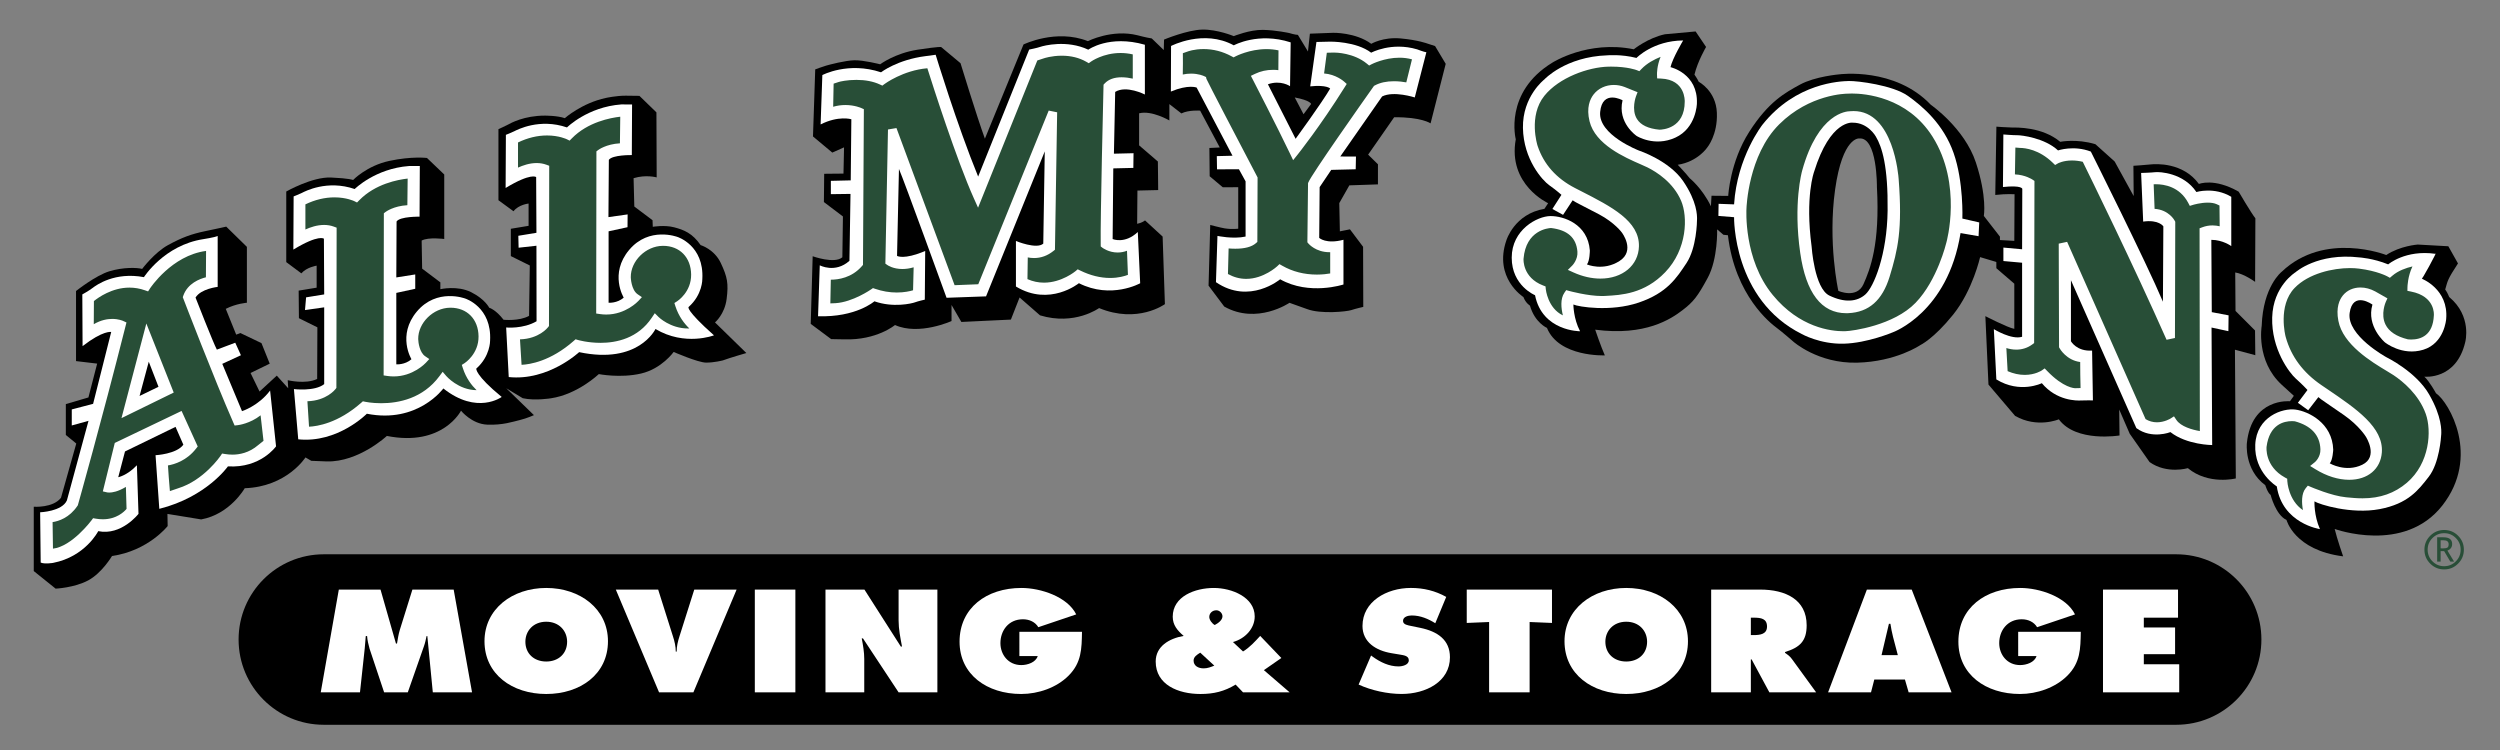
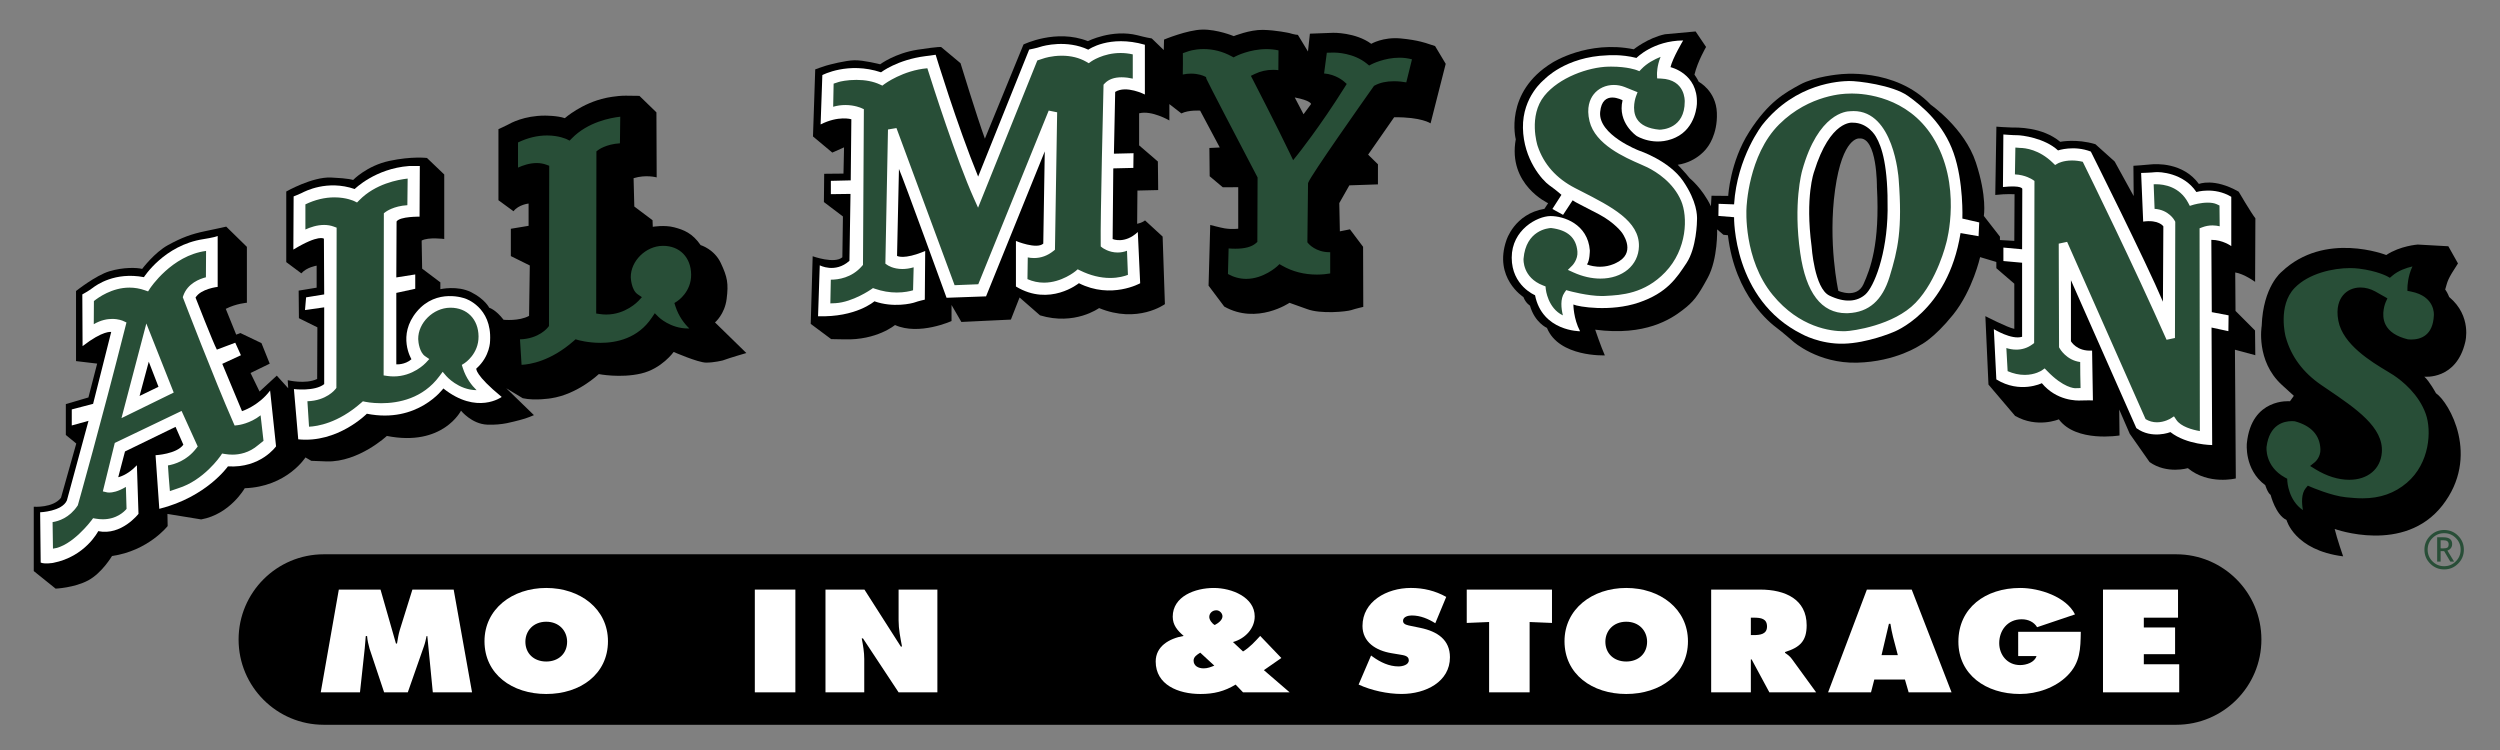
<svg xmlns="http://www.w3.org/2000/svg" version="1.1" id="Layer_1" x="0px" y="0px" width="350px" height="105px" viewBox="219.5 315.5 350 105" enable-background="new 219.5 315.5 350 105" xml:space="preserve">
  <rect x="219.5" y="315.5" width="350" height="105" fill="#808080" stroke="none" />
  <g>
    <g>
      <path d="M524.163,393.1c-0.006,0-0.009,0-0.013,0l0,0H264.843l0,0c-0.003,0-0.008,0-0.012,0c-6.586,0-11.929,5.344-11.929,11.934    c0,6.591,5.343,11.935,11.929,11.935c0.003,0,0.008,0,0.012,0l0,0H524.15l0,0c0.004,0,0.007,0,0.013,0    c6.591,0,11.934-5.343,11.934-11.935C536.098,398.443,530.754,393.1,524.163,393.1z" />
      <g>
        <path fill="#FFFFFF" d="M277.236,398.042l-1.762,5.646c-0.184,0.612-0.29,1.28-0.393,1.909h-0.146l-2.161-7.556h-5.838     l-2.531,14.386h5.493l0.665-6.145c0.062-0.572,0.101-1.164,0.147-1.736h0.184c0.041,0.611,0.187,1.184,0.353,1.793l2.031,6.088     h3.315l2.258-6.447c0.167-0.461,0.268-0.953,0.371-1.434h0.105l0.767,7.881h5.493l-2.572-14.386L277.236,398.042L277.236,398.042     z" />
        <path fill="#FFFFFF" d="M295.974,397.814c-4.749,0-8.645,2.937-8.645,7.46c0,4.616,3.875,7.385,8.645,7.385     c4.768,0,8.641-2.769,8.641-7.385C304.615,400.75,300.721,397.814,295.974,397.814z M295.974,408.113     c-1.724,0-2.92-1.122-2.92-2.766c0-1.526,1.115-2.805,2.92-2.805c1.8,0,2.923,1.278,2.923,2.805     C298.896,406.991,297.693,408.113,295.974,408.113z" />
-         <path fill="#FFFFFF" d="M314.626,404.588c-0.229,0.702-0.394,1.41-0.394,2.133h-0.124c0-0.723-0.166-1.431-0.396-2.133     l-2.069-6.546h-5.93l6.055,14.386h4.806l6.051-14.386h-5.928L314.626,404.588z" />
        <rect x="325.175" y="398.042" fill="#FFFFFF" width="5.677" height="14.386" />
        <path fill="#FFFFFF" d="M345.303,402.354c0,1.221,0.251,2.459,0.479,3.663h-0.167l-5.094-7.975h-5.454v14.386h5.428v-4.678     c0-0.952-0.164-1.886-0.352-2.879h0.17l4.99,7.557h5.43v-14.386h-5.43V402.354z" />
-         <path fill="#FFFFFF" d="M362.213,407.348h2.57c-0.271,0.879-1.411,1.263-2.3,1.263c-1.844,0-2.924-1.49-2.924-3.07     c0-1.735,1.119-3.342,3.153-3.342c0.912,0,1.72,0.383,2.154,1.109l5.305-1.792c-1.222-2.465-4.953-3.701-7.669-3.701     c-4.91,0-8.664,2.819-8.664,7.518c0,4.616,3.854,7.326,8.624,7.326c2.424,0,4.973-0.898,6.63-2.557     c1.843-1.836,1.843-3.798,1.888-6.146h-8.767L362.213,407.348L362.213,407.348z" />
        <path fill="#FFFFFF" d="M398.889,407.621l-2.963-3.093c-0.726,0.782-1.451,1.602-2.402,2.178l-1.41-1.32     c1.719-0.476,3.045-1.906,3.045-3.585c0-2.691-3.211-3.986-5.717-3.986c-2.654,0-5.76,1.18-5.76,4.023     c0,1.165,0.643,1.927,1.534,2.69c-2.056,0.361-3.919,1.47-3.919,3.585c0,3.265,3.171,4.546,6.261,4.546     c1.885,0,3.356-0.366,4.929-1.317l1.038,1.086h6.527l-3.609-3.107L398.889,407.621z M388.01,409.071     c-0.746,0-1.407-0.346-1.407-1.091c0-0.53,0.497-0.838,0.934-1.105l1.965,1.815C389.007,408.881,388.592,409.071,388.01,409.071z      M389.565,403.002c-0.369-0.19-0.767-0.727-0.767-1.126c0-0.516,0.418-0.937,0.996-0.937c0.456,0,0.852,0.422,0.852,0.844     C390.646,402.313,390.04,402.755,389.565,403.002z" />
        <path fill="#FFFFFF" d="M418.348,403.401l-1.286-0.265c-0.433-0.096-1.138-0.172-1.138-0.709c0-0.59,0.726-0.761,1.223-0.761     c1.225,0,2.32,0.479,3.294,1.088l1.532-3.686c-1.532-0.857-3.167-1.255-4.95-1.255c-3.4,0-6.774,1.906-6.774,5.322     c0,2.248,1.867,3.455,4.081,3.815l1.137,0.19c0.522,0.094,1.266,0.152,1.266,0.8c0,0.652-0.892,0.859-1.449,0.859     c-1.305,0-2.528-0.59-3.547-1.32l-0.286-0.208l-1.744,4.067c1.763,0.819,4.045,1.317,6.011,1.317     c3.378,0,6.776-1.702,6.776-5.139C422.492,405.08,420.756,403.901,418.348,403.401z" />
        <polygon fill="#FFFFFF" points="424.844,402.712 427.975,402.581 427.975,412.428 433.647,412.428 433.647,402.581      436.778,402.712 436.778,398.042 424.844,398.042    " />
        <path fill="#FFFFFF" d="M447.172,397.814c-4.743,0-8.641,2.937-8.641,7.46c0,4.616,3.876,7.385,8.641,7.385     c4.766,0,8.642-2.769,8.642-7.385C455.813,400.75,451.917,397.814,447.172,397.814z M447.172,408.113     c-1.719,0-2.921-1.122-2.921-2.766c0-1.526,1.119-2.805,2.921-2.805c1.806,0,2.922,1.278,2.922,2.805     C450.095,406.991,448.894,408.113,447.172,408.113z" />
        <path fill="#FFFFFF" d="M469.405,406.896v-0.113c2.115-0.653,3.027-1.567,3.027-3.741c0-3.628-2.984-5-6.506-5h-6.863v14.386     h5.555v-4.614h0.108l2.485,4.614h6.549l-3.401-4.677C470.049,407.329,469.699,407.105,469.405,406.896z M465.018,404.412h-0.399     v-2.438h0.438c0.975,0,1.826,0.131,1.826,1.239C466.882,404.279,465.945,404.412,465.018,404.412z" />
        <path fill="#FFFFFF" d="M480.863,398.042l-5.432,14.386h6.01l0.46-1.794h4.29l0.519,1.794h6.008l-5.577-14.386H480.863z      M482.915,407.221l1.034-4.393h0.209c0.102,0.61,0.206,1.242,0.371,1.855l0.667,2.537H482.915z" />
        <path fill="#FFFFFF" d="M502.046,407.348h2.566c-0.266,0.879-1.406,1.263-2.295,1.263c-1.848,0-2.927-1.49-2.927-3.07     c0-1.735,1.121-3.342,3.153-3.342c0.911,0,1.718,0.383,2.152,1.109l5.307-1.792c-1.223-2.465-4.953-3.701-7.666-3.701     c-4.913,0-8.661,2.819-8.661,7.518c0,4.616,3.85,7.326,8.617,7.326c2.426,0,4.976-0.898,6.632-2.557     c1.843-1.836,1.843-3.798,1.888-6.146h-8.767V407.348z" />
        <polygon fill="#FFFFFF" points="519.635,408.497 519.635,407.085 524.012,407.085 524.012,403.346 519.635,403.346      519.635,401.974 524.424,401.974 524.424,398.042 513.919,398.042 513.919,412.428 524.591,412.428 524.591,408.497    " />
      </g>
    </g>
    <path d="M421.156,323.192l-0.747-1.246l-0.527-0.171l-0.53-0.171c0,0-0.32-0.124-0.957-0.277c-0.63-0.153-1.573-0.333-2.808-0.447   c-1.235-0.112-2.264,0.077-2.981,0.292c-0.72,0.219-1.129,0.462-1.129,0.462c-1.101-0.808-2.436-1.193-3.492-1.377   c-1.061-0.183-1.841-0.164-1.841-0.164l-1.629,0.06l-1.629,0.061l-0.136,1.247l-0.134,1.248l-0.706-1.164l-0.706-1.165   c-0.177,0.004-0.478-0.061-0.74-0.125c-0.26-0.065-0.475-0.131-0.475-0.131s-0.461-0.102-1.153-0.208   c-0.688-0.106-1.612-0.217-2.53-0.233c-0.921-0.018-1.941,0.199-2.728,0.424c-0.79,0.224-1.352,0.45-1.352,0.45   s-0.576-0.24-1.419-0.476c-0.843-0.233-1.95-0.462-3.007-0.437c-1.059,0.025-2.39,0.376-3.46,0.718   c-1.069,0.342-1.874,0.679-1.874,0.679l-0.019,0.734l-0.018,0.733l-0.84-0.813l-0.841-0.813c-0.374-0.055-0.875-0.166-1.282-0.264   c-0.407-0.098-0.722-0.182-0.722-0.182c-1.784-0.445-3.518-0.239-4.806,0.078c-1.29,0.317-2.132,0.746-2.132,0.746   c-2.233-0.883-4.487-0.768-6.182-0.43c-1.694,0.338-2.833,0.896-2.833,0.896l-2.702,6.594l-2.704,6.594   c-0.588-1.617-1.442-4.26-2.147-6.497c-0.706-2.236-1.265-4.068-1.265-4.068l-1.352-1.131l-1.353-1.129c0,0-0.029-0.03-0.455,0.001   c-0.425,0.031-1.25,0.124-2.837,0.366c-1.587,0.243-2.897,0.754-3.817,1.204c-0.915,0.451-1.436,0.84-1.436,0.84   s-0.579-0.147-1.318-0.293c-0.74-0.144-1.642-0.285-2.29-0.271c-0.645,0.016-1.516,0.169-2.285,0.335   c-0.77,0.168-1.438,0.348-1.674,0.416c-0.233,0.066-0.617,0.197-0.938,0.313c-0.323,0.115-0.586,0.213-0.586,0.213l-0.156,4.695   l-0.158,4.695l1.352,1.13l1.352,1.13l0.821-0.366l0.823-0.367l-0.039,1.836l-0.04,1.838l-1.35,0.012l-1.351,0.015l-0.019,1.978   l-0.021,1.978l1.331,1.008l1.333,1.01l-0.039,2.854l-0.041,2.859c-0.549,0.481-1.588,0.447-2.49,0.29   c-0.9-0.157-1.666-0.433-1.666-0.433l-0.136,4.734l-0.137,4.735l1.432,1.066l1.431,1.067l0.94,0.018l0.938,0.017   c2.254,0.068,4.019-0.434,5.219-0.952c1.201-0.518,1.838-1.055,1.838-1.055c1.685,0.755,3.665,0.615,5.223,0.286   c1.557-0.328,2.692-0.846,2.692-0.846v-1.122v-1.124l0.689,1.188l0.687,1.188l3.465-0.166l3.47-0.164l0.607-1.548l0.607-1.547   l1.432,1.249l1.43,1.251c2.431,0.736,4.497,0.482,5.957,0.044c1.459-0.44,2.313-1.061,2.313-1.061   c2.706,1.115,5.008,0.978,6.638,0.561c1.626-0.416,2.577-1.113,2.577-1.113l-0.159-4.729l-0.159-4.729l-1.231-1.134l-1.235-1.132   c-0.197,0.168-0.473,0.289-0.695,0.366c-0.229,0.076-0.405,0.111-0.405,0.111l0.018-2.327l0.021-2.327l1.453-0.035l1.452-0.034   l-0.02-2l-0.024-1.998l-1.311-1.132l-1.314-1.129v-2.245v-2.243c0.884-0.225,1.942,0.024,2.779,0.332   c0.838,0.306,1.456,0.668,1.456,0.668v-1.144v-1.144l0.84,0.651l0.843,0.654c0.511-0.256,1.166-0.354,1.695-0.388   c0.528-0.034,0.931-0.003,0.931-0.003l1.374,2.579l1.374,2.577l-0.726,0.038l-0.727,0.034l0.021,1.98l0.019,1.979l0.92,0.772   l0.921,0.773l1.08-0.006l1.077-0.007v2.835v2.971c0,0-0.833,0.124-1.892-0.042c-0.505-0.079-2.028-0.479-2.028-0.479l-0.117,4.344   l-0.117,4.156l1.099,1.464l1.098,1.462c2.292,1.289,4.575,1.159,6.282,0.705c1.712-0.454,2.849-1.231,2.849-1.231l1.233,0.44   l1.23,0.439c0.963,0.364,2.343,0.452,3.565,0.424c1.223-0.027,2.288-0.173,2.621-0.281c0.332-0.111,0.751-0.223,1.091-0.307   c0.338-0.087,0.592-0.142,0.592-0.142l-0.013-4.208l-0.013-4.207l-0.921-1.221l-0.919-1.223l-0.705,0.14l-0.707,0.142l-0.04-1.979   l-0.041-1.978l0.705-1.241l0.705-1.242l2.001-0.067l2.001-0.069v-1.408V338.5l-0.688-0.676l-0.687-0.675l1.824-2.616l1.818-2.614   c1.904-0.026,3.181,0.187,3.977,0.407c0.801,0.219,1.124,0.445,1.124,0.445l1.059-4.166l1.061-4.168L421.156,323.192z    M401.995,331.495l-1.23-2.349c2.224,0.415,2.288,0.914,2.288,0.914L401.995,331.495z" />
    <path d="M499.492,348.629l-2.254-2.896c0,0,0.472-2.663-1.114-7.48c-1.588-4.815-6.31-8.085-6.31-8.085   c-5.047-5.307-12.794-4.262-12.794-4.262s-3.415,0.288-5.518,1.438c-2.106,1.153-4.413,2.394-7.113,6.618   c-2.697,4.228-2.938,8.965-2.938,8.965l-2.339-0.023l-0.082,1.471c-1.229-2.54-2.977-3.928-2.977-3.928   c-0.52-0.68-1.669-1.877-1.669-1.877c2.82-0.434,4.132-2.422,4.132-2.422s1.471-1.751,1.347-4.85   c-0.117-3.098-2.538-4.345-2.538-4.345c-0.202-0.443-0.6-1.005-0.6-1.005c0.439-1.847,1.627-3.873,1.627-3.873l-1.468-2.17   l-4.289,0.392c-2.386,0.507-4.366,2.104-4.366,2.104c-6.435-1.313-11.396,1.868-11.396,1.868   c-6.83,4.162-5.124,10.731-5.124,10.731c-1.151,6.353,4.528,8.948,4.528,8.948l-0.517,0.789c-4.213,0.71-5.325,4.408-5.325,4.408   c-1.823,5.269,2.383,7.941,2.383,7.941c0.317,0.851,0.917,1.203,0.917,1.203c0.677,2.387,2.381,3.121,2.381,3.121   c1.67,4.121,8.101,3.843,8.101,3.843c-0.556-1.25-1.351-3.597-1.351-3.597c7.031,0.93,10.644-1.523,12.191-2.704   c1.551-1.179,2.147-1.93,3.574-4.574c1.43-2.645,1.31-6.764,1.31-6.764l0.876,0.754l0.634,0.067   c0.991,8.504,6.039,12.377,6.791,12.935c0.754,0.552,2.342,1.939,2.342,1.939s3.457,3.099,8.936,2.965   c5.482-0.133,8.861-2.46,8.861-2.46s1.86-0.86,4.604-4.271c2.738-3.412,3.771-8.047,3.771-8.047l2.774,0.83L499.492,348.629   L499.492,348.629z M480.387,355.283c-0.938,2.094-3.519,0.939-3.519,0.939s-1.496-6.759-0.453-14.186   c1.044-7.428,3.366-7.151,3.366-7.151c2.556-0.256,2.488,6.794,2.488,6.794C482.71,349.694,481.32,353.189,480.387,355.283z" />
    <path fill="#FFFFFF" d="M494.232,346.1c0,0,0.197-5.124-1.226-9.177c-1.424-4.052-4.335-6.541-6.434-8.021   c-2.106-1.478-6.992-2.088-8.221-2.06c-1.229,0.03-7.439,0.246-12.1,6.108c0,0-3.558,4.507-3.98,11.163l-2.166-0.079l-0.029,1.696   l2.195,0.178c0,0-0.189,11.537,9.48,16.357c0,0,2.526,1.434,5.858,1.353c3.328-0.082,6.887-1.595,6.887-1.595   s7.701-2.747,9.48-13.892l2.524,0.438l0.092-1.928L494.232,346.1z M480.651,356.723c-1.191,1.055-2.921,1.176-5.033,0.161   c-2.116-1.016-2.494-6.883-2.494-6.883c-0.926-7.007,0.343-10.432,0.343-10.432c2.27-7.363,5.418-6.894,5.418-6.894   c2.152-0.013,3.228,1.935,3.228,1.935c0.887,1.482,1.726,4.216,1.652,10.38C483.688,351.152,481.841,355.667,480.651,356.723z" />
    <path fill="#FFFFFF" d="M455.141,321.165c0,0-1.495,2.508-1.771,3.737c0,0,3.869,0.869,3.695,5.107c0,0-0.075,3.412-3.012,4.756   c-2.937,1.346-5.42-0.229-5.42-0.229s-2.734-1.834-1.975-4.997c0,0-2.834-1.572-3.136,1.635c-0.307,3.208,5.44,5.407,5.44,5.407   s4.201,1.381,6.177,4.271c1.973,2.892,1.947,4.844,1.947,5.286c0,0.441-0.073,4.057-1.466,6.175   c-1.396,2.11-2.735,4.198-6.684,5.543c-3.946,1.343-8.479,0.596-9.163,0.273c0,0,0,1.977,0.938,3.746c0,0-5.294,0.027-6.306-5.046   c0,0-3.265-1.327-3.265-5.253c0-3.927,3.596-5.811,5.417-5.827c1.823-0.019,5.239,1.096,5.52,4.808c0,0,0,1.456-0.405,1.962   c0,0,2.274,0.983,4.557-0.478c2.277-1.458,0.33-3.988,0.33-3.988s-0.989-1.377-3.192-2.547c-2.201-1.169-3.343-1.685-3.696-1.965   l-1.342,2.037l-1.495-0.823l1.268-1.98c0,0-0.733-0.658-1.697-1.337c-0.962-0.68-3.614-3.607-3.693-8.027   c-0.077-4.419,2.988-6.781,2.988-6.781s2.938-3.191,8.833-3.386c0,0,1.923-0.176,4.073,0.367   C448.607,323.61,450.939,321.188,455.141,321.165z" />
    <path d="M233.102,366.406l-2.958-0.353v-9.811c0,0,2.758-2.193,4.694-2.771c1.941-0.579,3.847-0.52,4.563-0.323   c0,0,1.733-2.313,3.644-3.348c1.904-1.038,3.231-1.532,5.166-1.935c1.943-0.401,2.962-0.638,2.962-0.638l2.893,2.834v7.824   c0,0-1.497,0.108-2.958,0.854l1.461,3.612l0.578-0.229l2.96,1.417l1.154,2.874l-2.684,1.308l1.259,2.591l2.414-2.223l1.599,1.768   l-0.067-1.13c0,0,2.484,0.611,4.121-0.173l0.031-7.226l-2.585-1.283l-0.036-3.859l2.518-0.414v-3.081c0,0-1.396,0.21-2.14,1.079   l-2.115-1.576v-9.883c0,0,3.64-2.072,6.261-1.959c2.623,0.112,3.096,0.349,3.096,0.349s1.91-1.994,5.07-2.675   c3.166-0.679,5.274-0.411,5.274-0.411l2.417,2.313v9.031c0,0-2.211-0.299-3.163,0.221l0.069,3.927l2.55,1.922v0.957   c0,0,2.385-0.555,4.322,0.424c1.943,0.979,2.517,2.17,2.517,2.17s0.919,0.26,2.007,1.685c0,0,2.178,0.232,3.574-0.545l0.101-7.054   l-2.654-1.314v-3.824l2.485-0.413v-3.118c0,0-1.394,0.142-2.11,1.078l-2.11-1.544v-9.95c0,0,0.921-0.414,1.328-0.631   c0.407-0.227,2.279-1.264,5.173-1.264c0,0,1.769-0.008,2.79,0.357c0,0,2.378-2.112,5.749-2.832c0,0,1.429-0.319,2.792-0.316   c1.362,0.004,1.905,0.024,1.905,0.024l2.381,2.313l0.035,9.103c0,0-1.499-0.424-3.233,0.112l0.102,3.966l2.551,1.919l0.035,0.92   c0,0,1.632-0.286,2.991,0.07c1.363,0.355,2.555,0.824,3.709,2.493c0,0,1.909,0.557,2.827,2.518c0.919,1.96,1.088,2.843,0.814,5.013   c-0.271,2.163-1.631,3.294-1.631,3.294l4.389,4.285c0,0-2.279,0.657-3.3,1.034c0,0-1.227,0.315-2.347,0.307   c-1.124-0.007-4.529-1.493-4.529-1.493s-1.67,2.351-4.563,3.022c-2.892,0.674-5.916,0.079-5.916,0.079s-2.96,2.835-6.703,3.387   c0,0-2.211,0.371-3.944-0.01l-2.313-1.396l3.878,3.765c0,0-0.987,0.448-1.978,0.688c-0.981,0.232-2.38,0.729-4.56,0.644   c-2.177-0.091-3.672-1.955-3.672-1.955s-2.547,5.086-10.38,3.535c0,0-3.946,3.677-8.402,3.569l-2.179-0.086l-0.815-0.475   c0,0-2.586,4.102-8.503,4.313c0,0-2.044,3.63-6.096,4.366l-4.726-0.771l0.033,1.699c0,0-2.72,3.467-7.792,4.193   c0,0-1.394,2.373-3.334,3.415c-1.937,1.036-4.558,1.155-4.558,1.155l-3.063-2.462v-9.006c0,0,2.688,0.197,3.812-1.252l2.14-7.596   l-1.462-1.2v-4.323l3.162-0.927L233.102,366.406z" />
    <path fill="#FFFFFF" d="M257.315,370.174c-1.625,2.165-3.933,2.888-3.933,2.888l-2.763-6.624l2.61-1.206l-0.793-1.753l-2.575,0.969   c-0.49-0.893-2.987-7.29-2.987-7.29c0.755-1.241,3.101-1.494,3.101-1.494v-7.127c-0.451,0.206-2.003,0.442-2.003,0.442   c-5.49,0.843-8.321,5.321-8.321,5.321c-4.088-0.766-6.663,1.11-7.189,1.515c-0.532,0.41-1.436,0.903-1.436,0.903l0.035,7.241   c2.876-2.235,4.009-1.985,4.009-1.985l-2.535,10.063l-2.987,0.782v2.246l2.344-0.649l-3.025,11.14   c-0.681,1.554-3.746,1.663-3.746,1.663l0.076,7.039c0.55,0.25,1.741,0.045,1.741,0.045c4.523-0.88,6.316-4.442,6.316-4.442   c3.253,0.666,5.636-2.424,5.636-2.424l-0.225-6.803c-1.362,1.443-2.612,1.676-2.612,1.676l0.946-3.605l7.076-3.444l1.095,2.496   c-0.948,1.319-3.894,1.472-3.894,1.472l0.527,7.508c6.62-1.66,9.608-5.946,9.608-5.946c4.58,0.283,6.736-2.802,6.736-2.802   L257.315,370.174z M239.039,370.936l1.289-4.798l1.361,3.511L239.039,370.936z" />
    <path fill="#FFFFFF" d="M260.608,342.999c0,0,0.757-0.296,1.17-0.5c0.418-0.21,3.521-1.859,7.378-0.536c0,0,2.874-2.867,7.607-3.22   l1.511,0.001l-0.035,7.091c0,0-2.727-0.051-3.218,0.67l-0.038,7.836l2.651-0.42v2.007l-2.651,0.578v10.003   c0,0,1.211,0.09,2.12-0.719c0,0-2.042-3.338,0.755-6.674c2.804-3.339,6.772-1.82,6.772-1.82s3.744,1.168,3.482,5.9   c0,0,0.038,2.163-1.931,3.906c0,0-0.224,0.871,3.557,3.97c0,0-3.446,2.558-8.169-1.187c0,0-3.582,4.957-10.71,3.537   c0,0-4.083,4.153-9.606,3.583l-0.605-7.033c0,0,2.913,0.361,4.239-0.695v-10.75l-2.688,0.383l0.153-1.78l2.536-0.412l-0.041-7.797   c0,0-0.682-0.655-4.278,1.521L260.608,342.999z" />
-     <path fill="#FFFFFF" d="M290.324,334.376c0,0,0.76-0.294,1.175-0.502c0.417-0.205,3.519-1.857,7.378-0.533   c0,0,2.875-2.87,7.605-3.221l1.508,0.004l-0.035,7.089c0,0-2.724-0.051-3.216,0.669l-0.057,8.015l2.686-0.379l-0.016,1.791   l-2.649,0.576v10.001c0,0,1.208,0.09,2.118-0.72c0,0-2.042-3.338,0.756-6.673c2.801-3.34,6.771-1.819,6.771-1.819   s3.746,1.169,3.478,5.899c0,0,0.042,2.166-1.922,3.906c0,0-0.517,0.347,3.553,3.968c0,0-4.069,1.572-8.19-0.888   c0,0-2.357,5.013-10.689,3.241c0,0-4.329,4.066-9.854,3.489l-0.361-6.941c0,0,2.365,0.236,4.256-0.871l-0.017-10.573l-2.496,0.276   l-0.04-1.67l2.536-0.417l-0.04-7.798c0,0-0.683-0.649-4.275,1.522L290.324,334.376z" />
    <path fill="#FFFFFF" d="M334.386,332.921l0.243-6.911c0,0,3.612-1.923,8.215-0.388c0,0,2.273-1.765,6.246-2.267   c0,0,1.047-0.119,1.402-0.19c0,0,2.962,9.758,5.949,17.055l7.143-17.781c0,0,1.077-0.212,1.557-0.38   c0.475-0.164,3.705-1.023,6.72,0.396c0,0,2.932-2.124,7.922-0.691v6.968c0,0-2.601-1.336-4.156-0.364l-0.178,8.649l2.747-0.067   l-0.028,2.057l-2.808,0.068l-0.091,9.894c0,0,1.705,0.734,3.524-0.988l0.332,7.176c0,0-4.063,2.277-8.578-0.008   c0,0-4.096,3.334-8.816,0.464v-6.374c0,0,2.897,1.202,3.827,0.369l0.209-12.91l-8.22,20.294l-5.528,0.198   c0,0-6.039-16.653-6.665-18.034l-0.268,12.168c0,0,0.925,0.598,3.942-0.688l-0.056,6.814c0,0-0.93,0.208-1.377,0.377   c-0.446,0.165-3.049,0.787-5.677-0.144c0,0-2.569,2.269-7.891,2.091l0.24-7.13c0,0,2.153,1.16,4.155-0.63l0.148-9.366l-2.75,0.036   v-1.866l2.782-0.066l0.087-8.556C338.69,332.195,336.897,331.646,334.386,332.921z" />
-     <path fill="#FFFFFF" d="M383.447,321.938c0,0,4.575-2.397,8.784-0.09c0,0,3.394-1.897,7.963-0.415l-0.087,6.135   c0,0-1.298-0.906-3.099-0.268l3.878,7.633c0,0,3.695-5.066,4.837-7.034c0,0-0.451-0.551-2.794-0.307l0.873-6.216l1.921-0.046   c0,0,3.638-0.059,5.741,1.548c0,0,2.827-1.537,6.433-0.469c0,0,0.994,0.382,1.295,0.408l-1.624,6.327c0,0-2.943-0.96-4.571-0.14   l-5.858,8.405l2.196,0.009l-0.037,1.78l-3.425,0.086l-1.623,2.416l-0.06,7.105c0,0,0.956,0.916,3.396,0.263v6.261   c0,0-4.777,1.582-8.865-0.729c0,0-4.297,3.609-8.987,0.405l0.21-6.479c0,0,2.161,0.478,3.938,0.093v-7.729l-0.933-1.697   l-3.066,0.015l-0.03-1.85l2.196-0.055c0,0-4.723-8.956-5.021-9.543c0,0-1.143-0.474-3.606,0.559L383.447,321.938z" />
    <path fill="#FFFFFF" d="M547.231,375.5c0,0,0.953,1.336,0.114,2.649c0,0,1.102,0.158,1.559-0.985   C548.904,377.164,548.491,376.041,547.231,375.5z" />
    <path d="M540.639,370.915l-0.543,0.761c0,0-5.384-0.527-6.036,5.87c0,0-0.404,3.677,2.582,5.886c0,0,0.317,1.061,0.745,1.355   c0,0,0.703,2.803,2.226,3.509c0,0,1.088,4.229,7.926,5.093c0,0-0.867-2.487-1.184-3.836c0,0,9.727,3.561,15.076-3.288   c5.353-6.85,0.969-14.435-0.895-15.715c0,0-0.896-1.658-1.627-2.316c0,0,4.468,0.509,5.724-4.837c0,0,0.997-3.617-2.251-6.32   c0,0-0.216-0.598-0.554-1.047c0.37-1.261,0.283-1.343,1.789-3.65l-1.35-2.404l-4.279-0.239c0,0-2.466,0.17-4.412,1.466   c0,0-8.619-3.398-14.649,2.352c0,0-2.603,2.031-2.789,7.577c0,0-0.849,4.875,2.807,8.238L540.639,370.915z" />
-     <path fill="#FFFFFF" d="M560.445,351.033c0.468-0.667-2.102,4.116-1.926,3.47c0,0,3.811,1.445,3.446,5.659   c0,0-0.229,3.393-3.208,4.302c-2.98,0.91-5.37-1.035-5.37-1.035s-2.64-2.238-1.745-5.285c0,0-2.748-1.99-3.191,1.167   c-0.448,3.159,5.167,6.212,5.167,6.212s4.122,2.003,5.952,5.182c1.833,3.185,1.724,5.129,1.705,5.574   c-0.022,0.44-0.261,4.041-1.736,5.949c-1.479,1.905-2.905,3.789-6.888,4.549c-3.989,0.753-8.463-0.662-9.126-1.085   c0,0-0.087,1.976,0.767,3.883c0,0-5.262-0.763-6.043-5.981c0,0-3.187-1.924-3.014-5.845c0.178-3.923,3.835-5.158,5.645-4.904   c1.813,0.253,5.159,1.872,5.271,5.622c0,0-0.064,1.452-0.487,1.898c0,0,2.223,1.326,4.55,0.2c2.331-1.117,0.505-3.931,0.505-3.931   s-0.919-1.526-3.06-3.02c-2.134-1.499-3.242-2.185-3.587-2.518l-1.423,1.839l-1.446-1.044l1.343-1.794c0,0-0.701-0.769-1.625-1.584   c-0.925-0.823-3.437-4.143-3.315-8.567c0.121-4.428,3.269-6.335,3.269-6.335s3.065-2.754,8.937-2.074c0,0,1.92,0.11,4.033,0.975   C553.844,352.511,556.269,350.435,560.445,351.033z" />
    <path d="M535.254,346.065c-0.596-0.75-2.342-3.732-2.342-3.732c-3.457-1.97-5.565-1.077-5.565-1.077   c-2.222-3.052-6.034-2.82-6.786-2.734c-0.755,0.085-2.383,0.188-2.383,0.188l0.038,4.24l-2.663-4.838l-2.699-2.425   c-2.657-0.799-4.922-0.332-4.922-0.332c-2.54-2.121-6.115-1.999-6.789-2.004c-0.676-0.004-2.148-0.121-2.148-0.121l-0.158,9.564   c1.588-0.181,2.7-0.102,2.7-0.102l-0.035,6.529l-2.514-0.142v3.97l2.514,2.168v6.324c-0.957-0.177-4.051-1.781-4.051-1.781   l0.435,9.581l3.729,4.385c3.103,1.769,6.122,0.479,6.122,0.479c2.419,3.279,8.497,2.261,8.497,2.261l-0.043-3.629l1.469,3.385   l2.78,3.966c2.425,1.723,5.36,0.855,5.36,0.855c2.901,2.401,6.715,1.438,6.715,1.438l-0.122-18.019l2.85,0.769l-0.037-3.463   l-2.733-2.739l-0.04-5.384c1.236,0.188,2.783,1.314,2.783,1.314L535.254,346.065z" />
    <path fill="#FFFFFF" d="M499.913,341.682l0.058-7.357c0,0,1.364,0.112,1.951,0.106c0.58-0.006,3.808,0.371,5.702,2.128   c0,0,2.207-0.761,4.592,0.162c0,0,7.734,15.434,10.094,21.021l0.058-10.557c0,0-0.64-0.974-2.823-0.661l-0.289-6.811   c0,0,1.365-0.037,1.977-0.107c0.61-0.07,3.959,0.087,5.762,2.777c0,0,2.5-0.762,4.883,0.669v6.903c0,0-1.191-0.881-2.792-0.877   l0.062,10.123l2.353,0.447l-0.028,2.216l-2.358-0.508l0.089,16.453c0,0-3.547-0.013-5.846-1.813c0,0-2.591,1.041-4.77-0.56   l-9.159-20.708v8.546c0,0,0.813,1.459,2.963,1.306l0.116,6.978c0,0-1.075-0.028-1.654,0.009c-0.585,0.039-3.433,0.064-5.497-2.42   c0,0-3.058,1.514-6.37-0.528l-0.351-7.041c0,0,2.471,1.539,3.957,1.07v-10.366l-2.619-0.237v-1.885l2.619,0.238l0.027-8.459   C502.616,341.939,502.59,341.403,499.913,341.682z" />
    <path fill="#284E37" d="M226.862,388.595c0.844-0.128,2.352-0.597,3.479-2.272l0.054-0.082l0.027-0.094   c0.032-0.113,3.237-11.456,6.659-25.007l0.124-0.493l-0.461-0.213c-0.063-0.029-0.642-0.286-1.53-0.286   c-0.658,0-1.577,0.146-2.586,0.74l0.019-3.239c0.598-0.485,2.533-1.883,4.977-1.883c0.728,0,1.452,0.124,2.151,0.37l0.457,0.16   l0.263-0.407c0.031-0.048,3.029-4.622,7.855-5.26l-0.022,3.69c-0.875,0.22-2.565,0.858-3.165,2.572l-0.074,0.212l0.08,0.21   c0.043,0.112,4.32,11.264,6.995,17.345l0.183,0.415l0.45-0.052c0.084-0.01,1.709-0.214,3.185-1.378l0.408,3.575   c-0.223,0.173-0.531,0.414-0.733,0.583c-1.289,1.118-2.674,1.348-3.614,1.348l0,0c-0.346,0-0.703-0.03-1.061-0.09l-0.39-0.064   l-0.22,0.328c-0.023,0.034-2.338,3.429-5.932,4.535c-0.323,0.105-0.762,0.251-1.157,0.396c-0.108-1.27-0.229-2.79-0.272-3.594   c0.907-0.151,2.622-0.66,3.942-2.362l0.227-0.291l-2.26-4.977l-9.352,4.48l-1.672,6.785l0.628,0.144c0,0,0.089,0.021,0.266,0.021   c0.417,0,1.209-0.117,2.334-0.794l0.092,3.08c-0.329,0.392-1.395,1.453-3.323,1.453c-0.319,0-0.651-0.029-0.989-0.088l-0.372-0.064   l-0.225,0.304c-0.029,0.038-2.738,3.654-5.394,3.96L226.862,388.595z M236.506,374.039l7.315-3.581l-3.833-9.668L236.506,374.039z    M541.911,386.916c-2.037-1.36-2.185-4.016-2.186-4.047l-0.016-0.346l-0.303-0.165c-2.884-1.582-2.591-4.281-2.588-4.308   c0.402-3.124,2.405-3.592,3.563-3.592c0.195,0,0.336,0.016,0.392,0.022c2.301,0.626,3.506,1.94,3.584,3.907   c0.045,1.122-0.758,1.8-0.766,1.806l-0.676,0.546l0.739,0.454c1.572,0.968,3.208,1.479,4.733,1.479   c2.607,0.001,4.4-1.506,4.57-3.838c0.254-3.503-3.584-6.107-7.647-8.865l-0.833-0.566c-2.546-1.741-4.218-3.99-4.968-6.687   l-0.029-0.102c-0.011-0.04-1.126-4.311,1.258-6.792c1.981-2.058,5.414-2.788,7.752-2.788c0.449,0,0.877,0.025,1.271,0.075   c2.564,0.323,3.935,1.071,3.947,1.078l0.375,0.208l0.326-0.279c0.844-0.73,1.97-1.115,2.834-1.314   c-0.666,1.388-0.698,2.827-0.699,2.906l-0.008,0.513l0.503,0.099c3.411,0.671,3.21,3.23,3.2,3.339   c-0.126,2.796-1.806,3.377-3.193,3.377c-0.226,0-0.388-0.019-0.441-0.026c-1.602-0.392-2.657-1.092-3.139-2.08   c-0.712-1.456,0.031-3.133,0.04-3.15l0.231-0.51l-1.712-0.971c-0.66-0.359-1.367-0.548-2.056-0.548   c-0.997,0-1.868,0.39-2.451,1.095c-0.494,0.598-1.006,1.701-0.647,3.572c0.635,3.335,4.648,5.746,6.807,7.041   c0.37,0.223,0.686,0.411,0.919,0.567c1.264,0.845,3.531,2.675,4.513,5.427c0.834,2.349,0.565,6.889-2.641,9.63   c-1.719,1.469-3.749,2.183-6.209,2.183c-0.812,0-1.543-0.07-2.188-0.134l-0.141-0.014c-2.008-0.189-4.881-1.431-4.91-1.443   l-0.422-0.184l-0.295,0.354C541.667,384.616,541.733,385.925,541.911,386.916z M527.479,375.851   c-1.05-0.177-2.669-0.631-3.288-1.563l-0.333-0.501l-0.508,0.323c-0.007,0.003-0.832,0.512-1.878,0.512   c-0.57,0-1.104-0.15-1.592-0.447l-10.983-24.816l-1.175,0.25l0.045,14.508l0.077,0.139c0.041,0.073,0.952,1.674,2.883,1.927   c0.003,0.885,0.014,2.574,0.051,3.645c-0.238,0.004-0.509,0.01-0.753,0.02h-0.001c-0.1,0-1.63-0.04-3.904-2.396l-0.364-0.376   l-0.429,0.299c-0.006,0.004-0.917,0.61-2.363,0.61c-0.787,0-1.59-0.177-2.396-0.524l-0.179-3.234   c0.389,0.121,0.866,0.222,1.388,0.222c0.83,0,1.588-0.248,2.252-0.735l0.249-0.184l0.046-22.7l-0.271-0.184   c-0.042-0.028-1.008-0.67-2.463-0.731l0.063-3.758c0.234,0.024,0.476,0.047,0.63,0.049c0.764,0.009,2.694,0.226,4.598,2.073   l0.334,0.324l0.402-0.235c0.003-0.002,0.726-0.401,1.964-0.401c0.486,0,0.991,0.062,1.506,0.183   c0.944,1.915,7.038,14.318,11.733,24.918l1.173-0.248l0.044-16.269l-0.067-0.133c-0.034-0.066-0.818-1.546-2.828-1.681   l-0.128-3.438c0.091-0.004,0.189-0.008,0.297-0.008c1.176,0,3.328,0.337,4.526,2.584l0.237,0.446l0.482-0.148   c0.011-0.002,1.013-0.305,2.036-0.305c0.497,0,0.909,0.07,1.222,0.21c0.031,0.018,0.203,0.108,0.414,0.194l0.029,2.907   c-0.289-0.069-0.632-0.122-1.01-0.122c-0.487,0-0.962,0.087-1.41,0.256l-0.397,0.15L527.479,375.851z M262.537,371.675   c2.674-0.082,3.881-1.637,3.933-1.704l0.124-0.164l0.034-22.435l-0.401-0.147c-0.417-0.155-0.873-0.233-1.355-0.233   c-0.994,0-1.945,0.331-2.616,0.638v-3.519c1.348-0.651,2.716-0.98,4.074-0.98c1.677,0,2.745,0.519,2.755,0.523l0.4,0.197   l0.313-0.318c2.245-2.301,5.434-2.886,6.774-3.033l-0.041,3.728c-1.939,0.111-3.004,0.911-3.052,0.946l-0.24,0.185l-0.031,22.699   l0.525,0.077c0.293,0.042,0.59,0.065,0.883,0.065c2.709,0,4.432-1.834,4.504-1.912l0.482-0.522l-0.587-0.399   c-0.763-0.521-0.956-1.904-0.966-2.395c-0.026-2.267,2.099-4.362,4.458-4.392l0.062-0.001c2.325,0,3.903,1.614,3.927,4.017   c0.026,2.455-1.925,3.725-1.945,3.737l-0.399,0.254l0.146,0.451c0.459,1.426,1.247,2.432,1.925,3.086   c-2.553-0.023-4.231-1.964-4.248-1.984l-0.5-0.588l-0.461,0.619c-2.315,3.124-5.711,3.78-8.153,3.78   c-1.324,0-2.241-0.201-2.249-0.203l-0.306-0.067l-0.235,0.206c-3.256,2.87-6.179,3.301-7.306,3.352L262.537,371.675z    M292.298,363.01c2.673-0.08,3.883-1.637,3.934-1.705l0.125-0.164l0.033-22.434l-0.402-0.147c-0.416-0.154-0.872-0.233-1.354-0.233   c-0.993,0-1.943,0.331-2.613,0.639v-3.52c1.346-0.65,2.713-0.98,4.069-0.98c1.677,0,2.744,0.52,2.755,0.525l0.399,0.198   l0.314-0.318c2.236-2.293,5.433-2.882,6.778-3.031l-0.047,3.724c-1.935,0.112-3.002,0.908-3.05,0.944l-0.241,0.185l-0.031,22.7   l0.525,0.077c0.293,0.043,0.59,0.065,0.883,0.065c2.712,0,4.436-1.834,4.508-1.911l0.483-0.523l-0.589-0.4   c-0.916-0.621-0.968-2.371-0.968-2.389c-0.022-2.27,2.102-4.366,4.46-4.394l0.068-0.001c2.321,0,3.897,1.615,3.923,4.018   c0.024,2.431-1.868,3.682-1.949,3.733l-0.396,0.254l0.142,0.45c0.467,1.445,1.269,2.46,1.952,3.113   c-0.062,0.001-0.124,0.002-0.186,0.002c-2.488,0-4.105-1.591-4.121-1.606l-0.53-0.531l-0.417,0.623   c-1.938,2.913-4.975,3.525-7.182,3.525c-1.791,0-3.15-0.398-3.164-0.402l-0.325-0.098l-0.256,0.225   c-3.255,2.868-6.179,3.301-7.308,3.351L292.298,363.01z M477.589,361.873c-1.726,0-6.144-0.494-9.899-5.07   c-4.131-5.02-3.689-12.04-3.684-12.11c0.003-0.103,0.23-7.463,4.583-11.787c4.269-4.245,9.358-4.293,9.572-4.293l0.074-0.002   c0.013-0.001,0.204-0.017,0.532-0.017c1.752,0,7.743,0.436,11.284,6.036c4.217,6.674,1.967,14.74,1.943,14.82   c-0.021,0.083-1.256,5.268-4.31,8.439c-3.052,3.17-8.846,3.957-9.859,3.98C477.76,361.871,477.681,361.873,477.589,361.873z    M478.5,331.074c-0.45,0-4.465,0.233-6.697,8.313c-0.051,0.18-1.265,4.591-0.27,11.527c0.799,5.597,2.967,8.435,6.438,8.435   c0.095,0,0.188-0.002,0.281-0.006c2.885-0.125,4.779-1.793,5.791-5.098c1.155-3.782,1.816-6.591,1.268-13.689   c-0.025-0.383-0.713-9.507-6.31-9.507c-0.162,0-0.329,0.007-0.5,0.023L478.5,331.074L478.5,331.074z M438.304,359.653   c-2.122-1.009-2.392-3.646-2.394-3.677l-0.036-0.378l-0.354-0.137c-2.868-1.11-2.731-3.624-2.725-3.73   c0.33-4.021,3.462-4.29,3.85-4.309c2.318,0.277,3.526,1.354,3.692,3.289c0.096,1.121-0.697,1.938-0.705,1.947l-0.634,0.627   l0.813,0.368c1.231,0.557,2.525,0.851,3.743,0.851c3.105,0,5.324-1.854,5.397-4.509c0.094-3.547-3.869-5.571-8.065-7.716   l-0.881-0.451c-2.615-1.348-4.374-3.321-5.228-5.867l-0.027-0.082c-0.013-0.04-1.312-4.142,0.964-6.97   c2.059-2.557,6.146-4.009,8.946-4.077c0.141-0.004,0.279-0.005,0.413-0.005c2.295,0,3.539,0.481,3.552,0.487l0.385,0.151   l0.288-0.299c0.785-0.825,1.839-1.369,2.685-1.705c-0.53,1.286-0.506,2.384-0.504,2.445l0.018,0.569l0.567,0.026   c3.383,0.151,3.302,3.094,3.297,3.22c0,3.762-3.092,3.931-3.541,3.936c-1.558-0.145-2.615-0.647-3.143-1.494   c-0.833-1.333-0.141-3.173-0.135-3.191l0.217-0.563l-1.811-0.73c-0.495-0.19-1.001-0.285-1.512-0.285   c-1.139,0-2.168,0.478-2.822,1.313c-0.522,0.667-1.047,1.862-0.579,3.771c0.792,3.252,4.935,5.058,7.16,6.028   c0.38,0.166,0.705,0.308,0.945,0.427c1.29,0.644,3.618,2.106,4.718,4.684c0.942,2.203,0.872,6.762-2.231,9.996   c-2.901,3.024-6.166,3.198-8.327,3.312l-0.15,0.009c-0.126,0.006-0.256,0.01-0.389,0.01c-1.979,0-4.547-0.702-4.572-0.71   l-0.419-0.116l-0.248,0.356C437.91,357.348,438.067,358.688,438.304,359.653z M335.813,354.656c0.004,0,0.007,0,0.012,0   c1.007,0,2.91-0.247,4.344-1.899l0.148-0.171l0.124-21.8l-0.364-0.163c-0.038-0.018-0.947-0.42-2.228-0.42   c-0.585,0-1.155,0.082-1.705,0.245l0.063-3.237c0.207-0.069,0.465-0.154,0.702-0.231c0.179-0.061,1.165-0.297,2.482-0.297   c1.271,0,2.383,0.219,3.306,0.649l0.333,0.155l0.295-0.221c0.026-0.021,2.594-1.918,6.003-2.211   c0.732,2.317,4.082,12.794,6.51,18.206l0.59,1.316l8.297-20.613c0.277-0.085,0.691-0.213,0.934-0.305   c0.004-0.002,1.05-0.361,2.489-0.361c1.294,0,2.45,0.287,3.437,0.853l0.344,0.198l0.322-0.234c0.016-0.012,1.689-1.195,4.126-1.195   c0.571,0,1.145,0.065,1.71,0.193v3.394c-0.432-0.098-0.99-0.188-1.564-0.188c-1.033,0-1.831,0.29-2.368,0.863l-0.16,0.17   l-0.006,0.234c-0.019,0.761-0.452,18.694-0.391,22.121l0.006,0.298l0.237,0.181c0.036,0.026,0.895,0.665,2.125,0.665   c0.449,0,0.887-0.082,1.313-0.246l0.13,3.374c-0.443,0.172-1.312,0.435-2.486,0.435c-1.369,0-2.777-0.349-4.184-1.037l-0.361-0.176   l-0.306,0.261c-0.018,0.015-1.934,1.609-4.41,1.609c-0.797,0-1.576-0.166-2.319-0.493l0.044-3.043   c0.252,0.052,0.548,0.09,0.877,0.09c0.979,0,1.889-0.33,2.703-0.981l0.226-0.181l0.307-19.243l-1.182-0.24l-9.861,24.314   l-3.314,0.132l-8.138-21.999l-1.188,0.201l-0.366,18.778l0.263,0.188c0.081,0.058,0.83,0.566,2.122,0.566   c0.512,0,1.039-0.08,1.575-0.239l-0.083,3.218c-0.433,0.128-1.234,0.312-2.271,0.312c-1.02,0-2.045-0.175-3.047-0.519l-0.295-0.101   l-0.256,0.179c-0.026,0.019-2.577,1.787-4.99,1.934c-0.085,0.002-0.394,0.01-0.721,0.029L335.813,354.656z M393.97,354.542   c-0.88,0-1.739-0.229-2.557-0.679l0.093-3.581c0.265,0.021,0.589,0.039,0.937,0.039c1.324,0,2.291-0.258,2.876-0.767l0.21-0.183   l0.033-9.026l-0.07-0.135c-2.703-5.151-6.773-12.952-7.095-13.674l-0.052-0.248l-0.276-0.131c-0.075-0.035-0.768-0.349-1.825-0.349   c-0.386,0-0.773,0.042-1.155,0.126c0.017-0.896,0.034-2.21,0.011-2.986c0.232-0.07,0.496-0.158,0.663-0.23   c0.01-0.005,0.879-0.348,2.236-0.348c1.363,0,2.68,0.339,3.915,1.01l0.29,0.156l0.291-0.154c0.019-0.01,1.935-1.004,4.314-1.004   c0.579,0,1.144,0.059,1.682,0.176l-0.021,2.767c-0.213-0.025-0.463-0.044-0.737-0.044c-0.906,0-1.76,0.191-2.541,0.568   l-0.568,0.274l0.29,0.561c0.034,0.065,3.427,6.633,5.206,10.363l0.42,0.883l0.612-0.762c0.031-0.04,3.169-3.963,6.616-9.473   l0.275-0.439l-0.388-0.345c-0.049-0.043-1.146-1.001-2.783-1.121l0.384-2.902l1.008-0.024c0.277,0,2.766,0.044,4.603,1.557   l0.313,0.258l0.36-0.188c0.017-0.008,1.776-0.908,3.881-0.908c0.617,0,1.206,0.078,1.757,0.231l-0.797,3.224   c-0.43-0.078-1.044-0.16-1.724-0.16c-1.05,0-1.948,0.195-2.669,0.582l-0.128,0.067l-0.084,0.119   c-1.452,2.052-8.713,12.346-9.113,13.409l-0.038,0.102l-0.092,8.271l0.145,0.174c0.043,0.05,1.038,1.211,2.928,1.211   c0.04,0,0.081-0.001,0.122-0.002v2.976c-0.404,0.072-1.057,0.161-1.854,0.161c-1.781,0-3.414-0.417-4.853-1.238l-0.396-0.226   l-0.33,0.313C398.275,352.809,396.401,354.542,393.97,354.542z" />
    <path fill="#284E37" d="M558.919,392.455c0-0.762,0.272-1.411,0.81-1.95c0.545-0.539,1.194-0.808,1.953-0.808   c0.765,0,1.417,0.269,1.952,0.808c0.539,0.539,0.809,1.188,0.809,1.95c0,0.761-0.27,1.412-0.809,1.953   c-0.535,0.54-1.188,0.811-1.952,0.811c-0.759,0-1.408-0.271-1.953-0.811C559.191,393.867,558.919,393.217,558.919,392.455z    M563.992,392.455c0-0.638-0.227-1.185-0.677-1.632c-0.45-0.452-0.993-0.677-1.634-0.677c-0.638,0-1.181,0.225-1.634,0.677   c-0.449,0.447-0.675,0.994-0.675,1.632c0,0.639,0.226,1.186,0.675,1.636c0.453,0.452,0.996,0.677,1.634,0.677   c0.641,0,1.184-0.225,1.634-0.677C563.766,393.641,563.992,393.094,563.992,392.455z M562.544,394.121l-0.864-1.461h-0.492v1.461   h-0.486v-3.401h0.872c0.819,0,1.229,0.313,1.229,0.941c0,0.437-0.22,0.743-0.661,0.926l0.931,1.534H562.544z M561.188,391.136   v1.132c0.041,0.005,0.147,0.009,0.319,0.009c0.317,0,0.527-0.044,0.638-0.121c0.109-0.081,0.165-0.234,0.165-0.462   c0-0.375-0.245-0.56-0.737-0.56h-0.193L561.188,391.136z" />
  </g>
</svg>